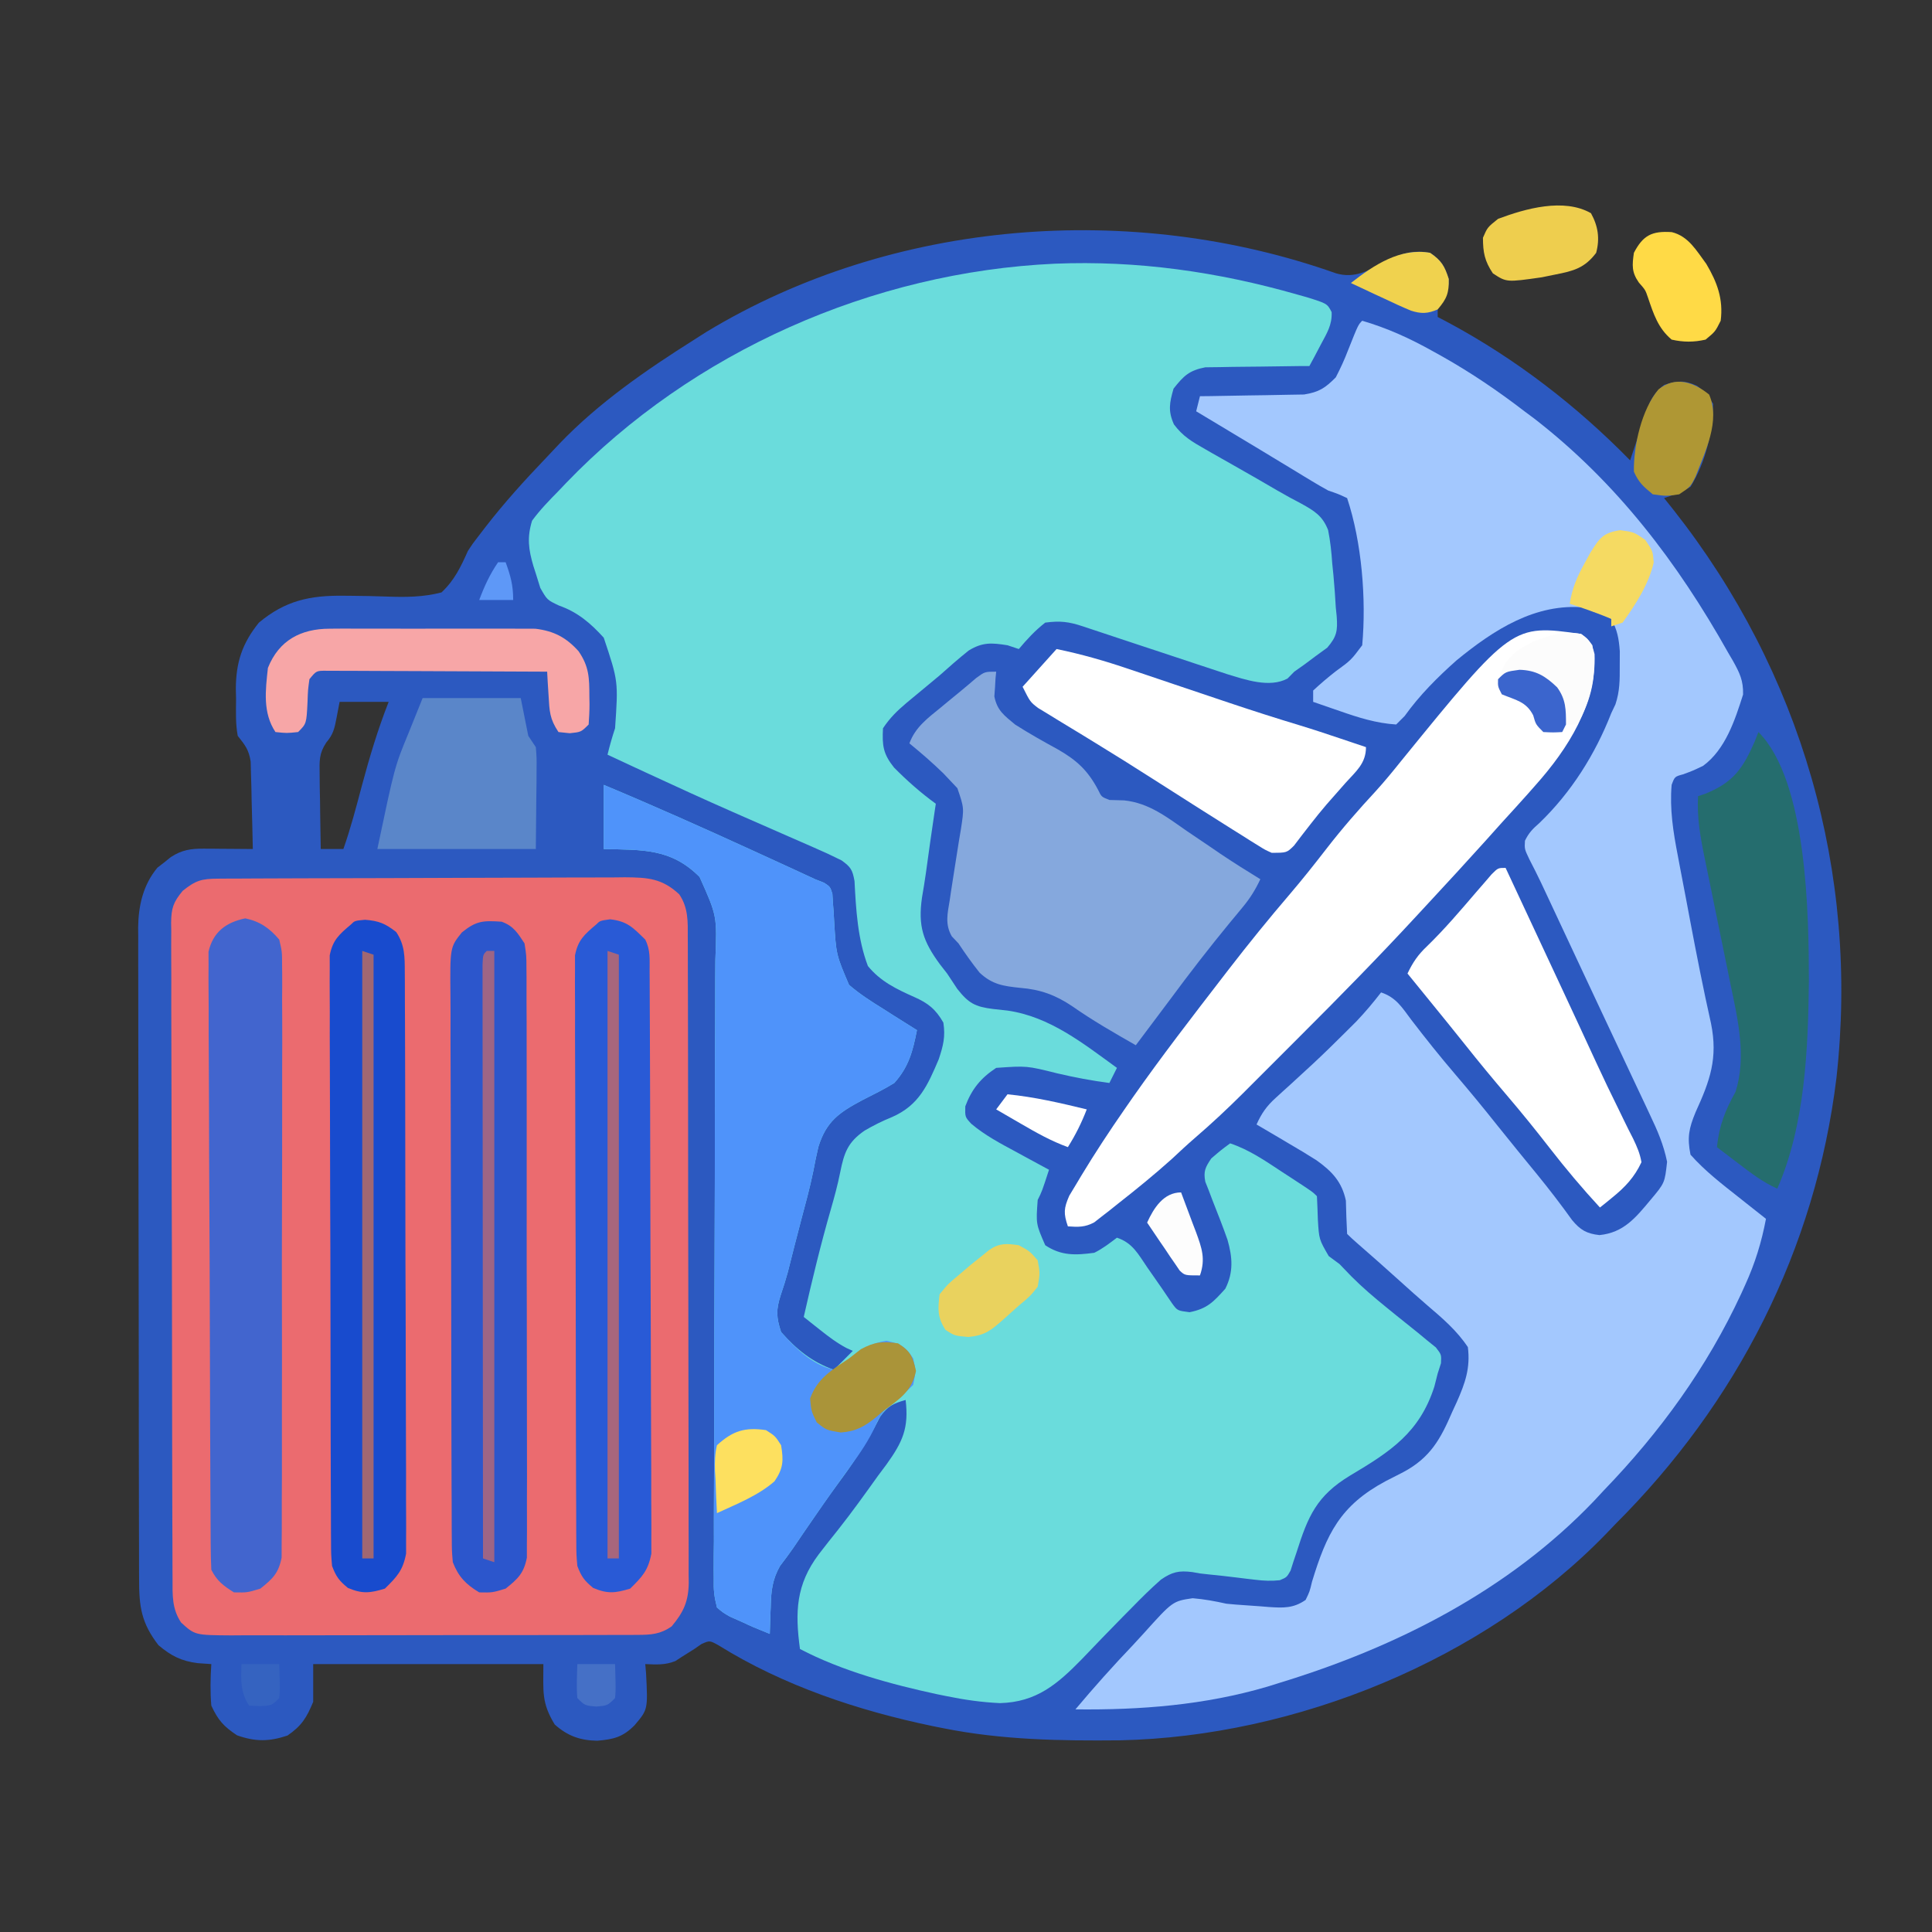
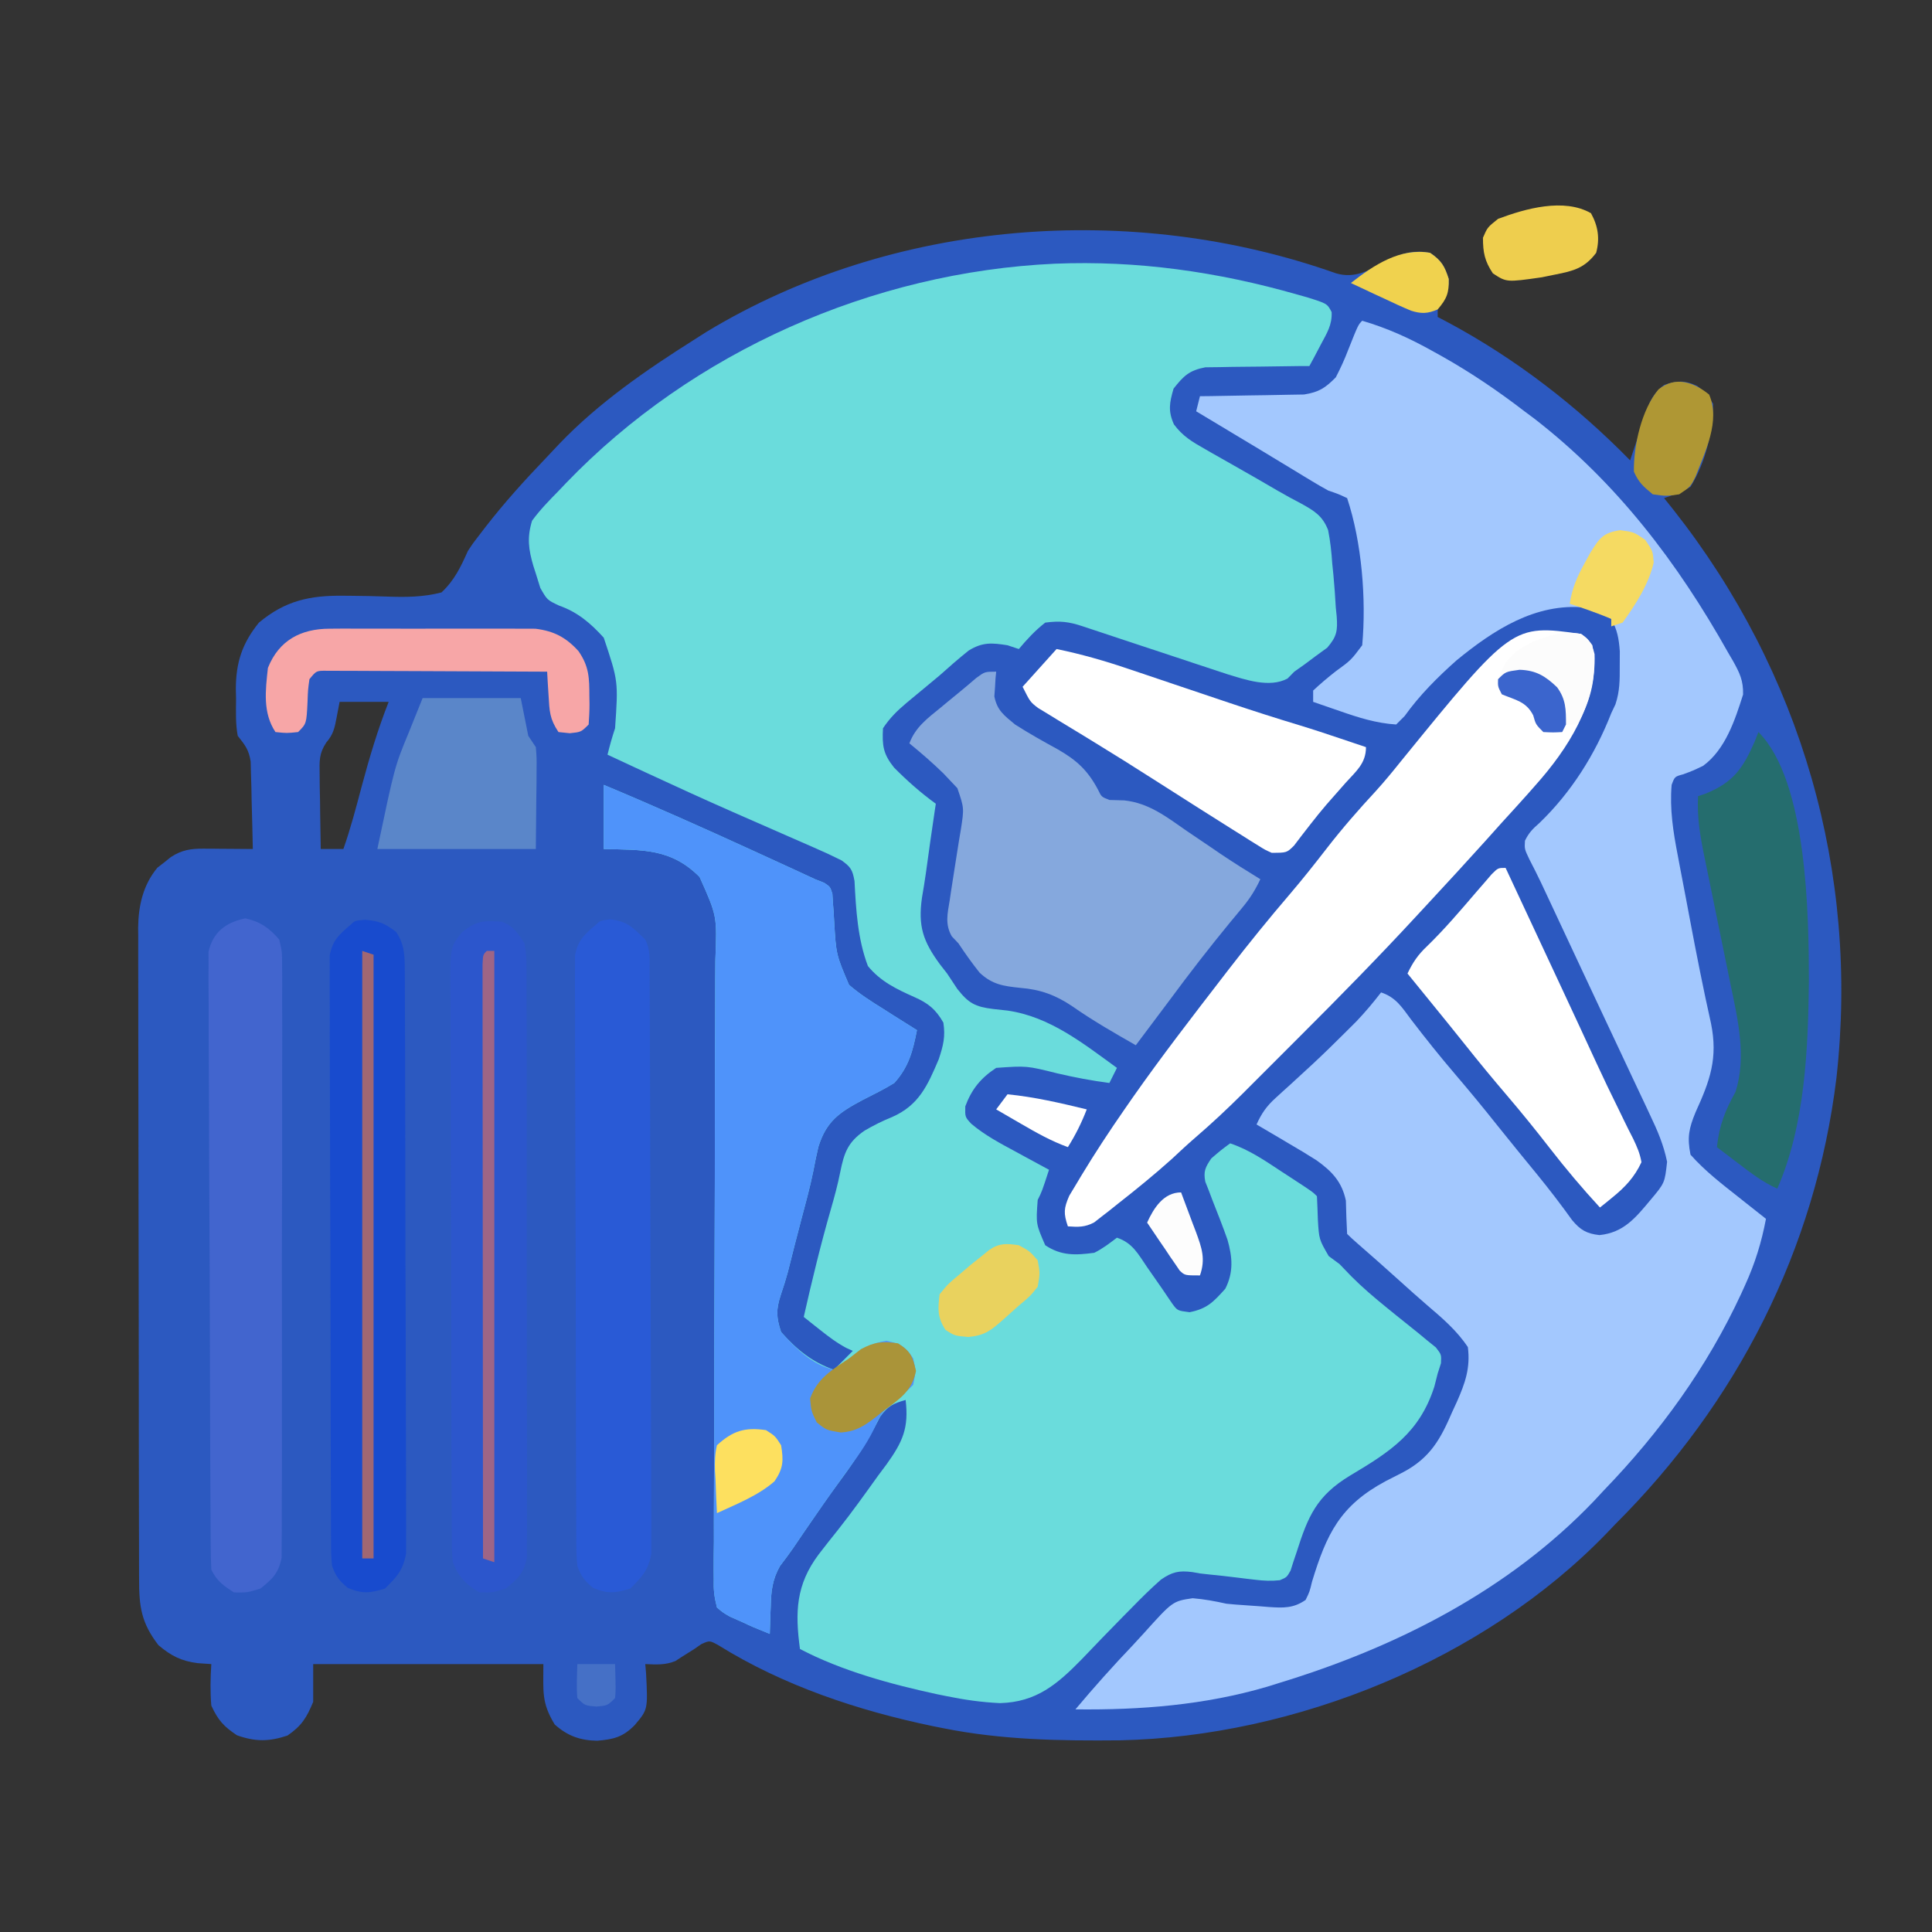
<svg xmlns="http://www.w3.org/2000/svg" version="1.1" width="512" height="512">
  <rect width="100%" height="100%" fill="#333333" stroke="none" />
  <path d="M0 0 C4.984 1.456 8.563 -0.71 12.883 -2.994 C17.105 -5.178 20.118 -6.301 24.946 -5.432 C27.949 -3.377 28.779 -1.955 29.883 1.506 C29.958 5.153 28.992 6.621 26.946 9.568 C26.946 10.228 26.946 10.888 26.946 11.568 C28.4 12.334 28.4 12.334 29.883 13.115 C47.621 22.654 63.854 35.162 77.946 49.568 C78.543 47.78 78.543 47.78 79.153 45.955 C79.688 44.389 80.223 42.822 80.758 41.256 C81.019 40.47 81.28 39.684 81.549 38.875 C81.81 38.118 82.071 37.36 82.34 36.58 C82.576 35.884 82.812 35.187 83.054 34.469 C84.067 32.31 85.111 31.083 86.946 29.568 C90.542 28.474 92.243 28.249 95.696 29.818 C97.946 31.568 97.946 31.568 99.946 34.568 C99.824 42.147 97.951 50.085 93.946 56.568 C91.646 57.952 89.516 58.704 86.946 59.568 C87.768 60.598 88.591 61.628 89.438 62.689 C123.276 105.619 138.686 158.826 132.622 213.232 C127.071 258.773 106.253 299.362 73.946 331.568 C73.214 332.335 72.481 333.102 71.727 333.893 C39.261 367.527 -10.807 387.784 -57.257 388.771 C-73.052 388.926 -88.505 388.682 -104.054 385.568 C-105.467 385.286 -105.467 385.286 -106.908 384.999 C-126.674 380.882 -146.486 374.284 -163.699 363.553 C-165.992 362.292 -165.992 362.292 -168.167 363.264 C-168.79 363.694 -169.413 364.125 -170.054 364.568 C-171.168 365.27 -172.282 365.971 -173.429 366.693 C-173.973 367.047 -174.517 367.4 -175.078 367.764 C-177.778 368.863 -180.17 368.69 -183.054 368.568 C-182.95 369.746 -182.95 369.746 -182.843 370.947 C-182.346 380.6 -182.346 380.6 -185.867 384.756 C-188.953 387.888 -191.374 388.512 -195.804 388.881 C-200.332 388.797 -203.661 387.603 -207.054 384.568 C-210.586 378.758 -210.054 375.886 -210.054 368.568 C-230.184 368.568 -250.314 368.568 -271.054 368.568 C-271.054 371.868 -271.054 375.168 -271.054 378.568 C-272.796 382.789 -274.111 384.919 -277.867 387.506 C-282.768 389.14 -286.363 389.165 -291.242 387.443 C-294.787 385.08 -296.248 383.458 -298.054 379.568 C-298.37 375.875 -298.291 372.265 -298.054 368.568 C-299.25 368.486 -300.447 368.403 -301.679 368.318 C-306.01 367.76 -308.667 366.416 -312.054 363.568 C-316.609 357.66 -317.204 353.361 -317.195 346.08 C-317.198 345.323 -317.201 344.565 -317.204 343.785 C-317.212 341.246 -317.214 338.706 -317.215 336.167 C-317.22 334.347 -317.225 332.527 -317.23 330.707 C-317.243 325.76 -317.25 320.814 -317.254 315.867 C-317.257 312.776 -317.261 309.685 -317.266 306.595 C-317.28 296.922 -317.289 287.249 -317.293 277.576 C-317.298 266.414 -317.315 255.252 -317.344 244.089 C-317.366 235.459 -317.376 226.829 -317.377 218.199 C-317.378 213.045 -317.384 207.892 -317.402 202.738 C-317.418 197.889 -317.421 193.04 -317.412 188.191 C-317.411 186.414 -317.415 184.637 -317.425 182.86 C-317.438 180.428 -317.432 177.997 -317.422 175.565 C-317.43 174.867 -317.438 174.169 -317.446 173.451 C-317.388 167.627 -316.138 162.064 -312.335 157.51 C-311.748 157.055 -311.16 156.6 -310.554 156.131 C-309.966 155.658 -309.379 155.185 -308.773 154.697 C-305.886 152.801 -303.4 152.445 -300.042 152.471 C-298.906 152.476 -298.906 152.476 -297.748 152.48 C-296.569 152.493 -296.569 152.493 -295.367 152.506 C-294.569 152.51 -293.772 152.515 -292.951 152.52 C-290.985 152.531 -289.02 152.549 -287.054 152.568 C-287.135 148.318 -287.248 144.068 -287.367 139.818 C-287.389 138.612 -287.412 137.405 -287.435 136.162 C-287.471 135.002 -287.506 133.842 -287.542 132.646 C-287.582 131.044 -287.582 131.044 -287.622 129.409 C-288.107 126.224 -289.101 125.051 -291.054 122.568 C-291.657 119.34 -291.518 116.098 -291.492 112.818 C-291.522 111.515 -291.522 111.515 -291.552 110.186 C-291.547 103.161 -289.874 98.06 -285.449 92.58 C-278.502 86.766 -271.982 85.333 -262.984 85.443 C-262.254 85.449 -261.524 85.455 -260.772 85.462 C-257.717 85.495 -254.667 85.539 -251.614 85.661 C-246.573 85.844 -241.961 85.833 -237.054 84.568 C-233.624 81.357 -231.952 77.816 -230.054 73.568 C-228.798 71.655 -228.798 71.655 -227.605 70.107 C-226.866 69.146 -226.128 68.184 -225.367 67.193 C-220.414 60.8 -215.026 54.852 -209.436 49.013 C-208.209 47.73 -206.996 46.435 -205.785 45.139 C-195.325 34.233 -182.782 25.604 -170.054 17.568 C-168.993 16.892 -167.932 16.215 -166.839 15.518 C-117.432 -14.366 -54.038 -19.159 0 0 Z M-264.054 113.568 C-264.456 115.672 -264.456 115.672 -264.867 117.818 C-265.393 120.571 -265.733 122.197 -267.582 124.336 C-269.512 127.263 -269.398 129.162 -269.347 132.646 C-269.337 133.807 -269.328 134.967 -269.318 136.162 C-269.293 137.369 -269.268 138.575 -269.242 139.818 C-269.228 141.04 -269.215 142.262 -269.201 143.521 C-269.165 146.538 -269.116 149.553 -269.054 152.568 C-267.074 152.568 -265.094 152.568 -263.054 152.568 C-261.125 147.083 -259.67 141.496 -258.179 135.881 C-256.137 128.273 -253.943 120.902 -251.054 113.568 C-255.344 113.568 -259.634 113.568 -264.054 113.568 Z " fill="#2c59c0ff" transform="translate(354.054,72.432)" />
  <path d="M0 0 C21.873 -0.905 43.263 2.15 64.301 8.177 C65.131 8.41 65.961 8.643 66.816 8.883 C72.2 10.565 72.2 10.565 73.386 12.82 C73.539 16.232 72.142 18.379 70.551 21.365 C69.985 22.442 69.419 23.52 68.836 24.63 C68.392 25.45 67.947 26.27 67.489 27.115 C66.576 27.119 65.663 27.123 64.722 27.127 C61.32 27.154 57.92 27.203 54.519 27.267 C53.05 27.29 51.58 27.305 50.111 27.31 C47.992 27.32 45.876 27.361 43.758 27.408 C42.486 27.423 41.213 27.439 39.902 27.455 C35.627 28.281 34.153 29.734 31.489 33.115 C30.42 36.857 29.989 38.997 31.594 42.584 C33.967 45.753 36.368 47.159 39.809 49.111 C40.427 49.467 41.045 49.823 41.682 50.19 C43.653 51.322 45.633 52.438 47.614 53.552 C48.922 54.296 50.229 55.042 51.536 55.789 C52.173 56.153 52.81 56.517 53.467 56.892 C55.344 57.97 57.214 59.059 59.084 60.151 C61.148 61.341 63.233 62.497 65.353 63.586 C68.826 65.514 70.987 66.823 72.455 70.604 C73.05 73.582 73.348 76.46 73.551 79.49 C73.705 80.994 73.705 80.994 73.862 82.529 C74.137 85.39 74.322 88.245 74.489 91.115 C74.607 92.273 74.607 92.273 74.728 93.454 C74.999 97.289 74.76 98.798 72.223 101.759 C71.238 102.475 70.253 103.19 69.239 103.927 C68.264 104.656 67.29 105.384 66.286 106.134 C65.363 106.788 64.44 107.441 63.489 108.115 C62.896 108.717 62.303 109.319 61.692 109.939 C56.9 112.496 50.517 110.235 45.567 108.732 C43.812 108.16 42.059 107.579 40.309 106.99 C39.375 106.683 38.44 106.376 37.477 106.06 C34.52 105.086 31.567 104.101 28.614 103.115 C26.609 102.452 24.604 101.791 22.598 101.13 C17.558 99.468 12.523 97.795 7.489 96.115 C3.743 94.866 1.432 94.589 -2.511 95.115 C-5.171 97.18 -7.35 99.54 -9.511 102.115 C-10.501 101.785 -11.491 101.455 -12.511 101.115 C-16.725 100.449 -19.117 100.263 -22.8 102.513 C-25.453 104.63 -27.979 106.854 -30.511 109.115 C-31.66 110.078 -32.812 111.036 -33.968 111.99 C-35.15 112.969 -36.331 113.948 -37.511 114.927 C-38.075 115.395 -38.64 115.863 -39.221 116.344 C-41.76 118.487 -43.654 120.329 -45.511 123.115 C-45.749 127.711 -45.478 129.908 -42.574 133.533 C-39.096 137.039 -35.509 140.215 -31.511 143.115 C-31.597 143.683 -31.683 144.251 -31.771 144.836 C-32.601 150.381 -33.385 155.931 -34.139 161.486 C-34.448 163.669 -34.807 165.844 -35.179 168.017 C-36.245 175.531 -34.915 179.546 -30.421 185.666 C-29.791 186.474 -29.161 187.282 -28.511 188.115 C-27.612 189.467 -26.716 190.821 -25.824 192.177 C-22.836 195.973 -21.113 196.917 -16.324 197.509 C-15.066 197.647 -13.807 197.785 -12.511 197.927 C-1.284 199.547 7.51 206.612 16.489 213.115 C15.829 214.435 15.169 215.755 14.489 217.115 C9.785 216.498 5.23 215.636 0.614 214.552 C-7.416 212.545 -7.416 212.545 -15.511 213.115 C-19.59 215.798 -21.999 218.739 -23.699 223.302 C-23.773 226.132 -23.773 226.132 -22.078 227.962 C-18.443 231.01 -14.428 233.125 -10.261 235.365 C-9.421 235.824 -8.58 236.283 -7.714 236.755 C-5.65 237.881 -3.582 239.001 -1.511 240.115 C-3.386 245.865 -3.386 245.865 -4.511 248.115 C-4.979 254.464 -4.979 254.464 -2.511 260.115 C1.725 262.939 5.511 262.789 10.489 262.115 C12.74 260.999 14.471 259.64 16.489 258.115 C20.644 259.5 22.116 262.455 24.489 265.927 C25.78 267.782 27.072 269.637 28.365 271.491 C29.288 272.825 30.195 274.169 31.098 275.517 C32.51 277.455 32.51 277.455 35.739 277.865 C40.46 276.92 42.06 275.128 45.204 271.646 C47.43 267.262 47.1 263.255 45.788 258.662 C44.547 255.133 43.18 251.662 41.801 248.185 C41.479 247.332 41.157 246.478 40.825 245.599 C40.369 244.45 40.369 244.45 39.904 243.278 C39.369 240.491 39.928 239.442 41.489 237.115 C44.114 234.865 44.114 234.865 46.489 233.115 C51.576 234.814 55.795 237.751 60.239 240.677 C61.019 241.184 61.799 241.692 62.602 242.214 C68.327 245.953 68.327 245.953 69.489 247.115 C69.595 249.197 69.673 251.281 69.739 253.365 C70.054 258.568 70.054 258.568 72.614 262.99 C73.563 263.691 74.511 264.392 75.489 265.115 C76.543 266.186 77.584 267.27 78.614 268.365 C81.545 271.302 84.642 273.938 87.864 276.552 C88.794 277.309 89.725 278.066 90.684 278.845 C92.526 280.336 94.375 281.818 96.231 283.291 C97.059 283.975 97.886 284.66 98.739 285.365 C99.86 286.27 99.86 286.27 101.004 287.193 C102.489 289.115 102.489 289.115 102.364 291.384 C102.075 292.285 101.786 293.186 101.489 294.115 C101.195 295.268 100.901 296.422 100.598 297.611 C96.677 309.778 89.029 314.756 78.325 321.126 C69.405 326.514 67.128 331.926 64.084 341.517 C63.804 342.349 63.524 343.18 63.235 344.037 C62.994 344.796 62.754 345.554 62.506 346.336 C61.489 348.115 61.489 348.115 59.646 348.891 C57.399 349.124 55.465 349.05 53.223 348.775 C52.011 348.635 52.011 348.635 50.774 348.492 C49.519 348.336 49.519 348.336 48.239 348.177 C45.769 347.877 43.303 347.589 40.827 347.354 C38.489 347.115 38.489 347.115 36.448 346.731 C32.912 346.285 31.108 346.685 28.14 348.743 C25.468 351.099 22.972 353.559 20.489 356.115 C19.625 356.988 18.761 357.862 17.871 358.762 C14.305 362.394 10.762 366.047 7.256 369.738 C0.697 376.452 -4.837 381.209 -14.503 381.458 C-19.296 381.244 -23.941 380.581 -28.636 379.615 C-29.889 379.362 -29.889 379.362 -31.167 379.104 C-43.339 376.478 -56.442 372.921 -67.511 367.115 C-68.834 357.327 -68.593 350.067 -62.511 341.99 C-60.848 339.825 -59.158 337.686 -57.447 335.559 C-53.726 330.86 -50.246 325.99 -46.761 321.115 C-46.046 320.159 -45.33 319.204 -44.593 318.22 C-40.268 312.192 -38.627 308.554 -39.511 301.115 C-42.781 302.056 -44.244 302.74 -46.25 305.548 C-46.769 306.54 -47.288 307.531 -47.824 308.552 C-50.658 313.691 -53.758 318.348 -57.261 323.048 C-60.006 326.789 -62.638 330.6 -65.261 334.427 C-65.721 335.097 -66.181 335.767 -66.655 336.458 C-67.536 337.744 -68.412 339.034 -69.282 340.328 C-70.402 341.955 -71.594 343.533 -72.792 345.103 C-74.87 348.743 -75.174 351.897 -75.261 355.99 C-75.306 357.022 -75.306 357.022 -75.351 358.076 C-75.421 359.755 -75.468 361.435 -75.511 363.115 C-80.296 361.162 -80.296 361.162 -82.511 360.115 C-84.286 359.325 -84.286 359.325 -86.097 358.52 C-87.974 357.429 -87.974 357.429 -89.511 356.115 C-90.242 353.245 -90.438 351.462 -90.357 348.588 C-90.364 347.827 -90.37 347.066 -90.377 346.281 C-90.391 343.727 -90.354 341.176 -90.318 338.622 C-90.318 336.792 -90.321 334.962 -90.327 333.132 C-90.333 329.189 -90.317 325.247 -90.284 321.305 C-90.232 315.068 -90.232 308.833 -90.239 302.596 C-90.246 290.478 -90.201 278.361 -90.15 266.243 C-90.088 250.833 -90.048 235.424 -90.056 220.014 C-90.058 213.817 -90.034 207.621 -89.99 201.425 C-89.967 197.564 -89.964 193.704 -89.967 189.844 C-89.964 188.057 -89.953 186.27 -89.932 184.484 C-89.481 172.853 -89.481 172.853 -94.113 162.518 C-101.681 154.92 -109.187 155.373 -119.511 155.115 C-119.511 149.505 -119.511 143.895 -119.511 138.115 C-106.207 143.677 -93.059 149.55 -79.949 155.552 C-79.166 155.91 -78.383 156.269 -77.577 156.638 C-75.324 157.669 -73.072 158.702 -70.82 159.736 C-70.141 160.047 -69.463 160.358 -68.764 160.679 C-67.011 161.485 -65.261 162.3 -63.511 163.115 C-62.715 163.43 -61.92 163.745 -61.1 164.069 C-59.511 165.115 -59.511 165.115 -58.921 166.975 C-58.877 167.716 -58.834 168.457 -58.789 169.22 C-58.693 170.449 -58.693 170.449 -58.595 171.703 C-58.547 172.561 -58.499 173.418 -58.449 174.302 C-57.927 183.092 -57.927 183.092 -54.511 191.115 C-51.641 193.588 -48.544 195.567 -45.324 197.552 C-44.479 198.093 -43.634 198.634 -42.763 199.191 C-40.689 200.515 -38.605 201.822 -36.511 203.115 C-37.589 208.628 -38.669 212.847 -42.511 217.115 C-45.252 218.813 -48.138 220.216 -51.011 221.677 C-57.047 224.913 -60.512 227.216 -62.636 234.052 C-63.137 236.179 -63.571 238.306 -63.972 240.453 C-64.869 244.877 -66.074 249.22 -67.231 253.582 C-68.43 258.115 -69.577 262.661 -70.721 267.209 C-71.276 269.251 -71.909 271.273 -72.596 273.274 C-73.863 277.208 -73.808 279.155 -72.511 283.115 C-68.469 287.688 -64.301 291.092 -58.511 293.115 C-56.861 291.465 -55.211 289.815 -53.511 288.115 C-54.073 287.86 -54.635 287.604 -55.214 287.341 C-57.805 285.958 -59.962 284.315 -62.261 282.49 C-63.46 281.542 -63.46 281.542 -64.683 280.576 C-65.588 279.853 -65.588 279.853 -66.511 279.115 C-64.332 269.495 -62.025 259.933 -59.289 250.454 C-58.356 247.221 -57.499 244.051 -56.843 240.748 C-55.798 235.568 -54.829 232.799 -50.386 229.74 C-48.02 228.361 -45.708 227.194 -43.167 226.173 C-35.95 223.022 -33.68 217.744 -30.726 210.806 C-29.532 207.179 -28.937 204.876 -29.511 201.115 C-31.533 197.555 -33.606 195.926 -37.261 194.318 C-41.97 192.223 -46.208 190.183 -49.511 186.115 C-52.227 178.96 -52.665 171.178 -53.057 163.592 C-53.607 160.59 -54.044 159.883 -56.511 158.115 C-58.917 156.91 -61.298 155.804 -63.765 154.744 C-64.49 154.425 -65.216 154.106 -65.963 153.778 C-67.522 153.093 -69.082 152.412 -70.643 151.734 C-74.726 149.959 -78.8 148.163 -82.875 146.369 C-84.099 145.831 -84.099 145.831 -85.348 145.282 C-92.858 141.977 -100.318 138.568 -107.761 135.115 C-108.86 134.605 -109.959 134.095 -111.092 133.57 C-113.566 132.42 -116.039 131.269 -118.511 130.115 C-117.935 127.729 -117.289 125.448 -116.511 123.115 C-115.654 110.659 -115.654 110.659 -119.511 99.115 C-122.955 95.299 -126.443 92.325 -131.324 90.615 C-134.511 89.115 -134.511 89.115 -136.324 85.927 C-136.716 84.669 -137.107 83.411 -137.511 82.115 C-137.727 81.447 -137.942 80.779 -138.164 80.091 C-139.446 75.715 -139.873 72.592 -138.511 68.115 C-136.403 65.226 -133.955 62.722 -131.449 60.177 C-130.805 59.5 -130.161 58.822 -129.498 58.125 C-95.927 23.215 -48.21 2.203 0 0 Z " fill="#6ADCDC" transform="translate(279.511,69.885)" />
-   <path d="M0 0 C1.012 -0.007 2.024 -0.014 3.067 -0.022 C4.182 -0.024 5.297 -0.027 6.445 -0.03 C7.616 -0.036 8.787 -0.043 9.993 -0.05 C13.882 -0.07 17.771 -0.081 21.659 -0.091 C22.998 -0.095 24.337 -0.099 25.676 -0.103 C31.968 -0.123 38.26 -0.137 44.552 -0.145 C51.812 -0.155 59.072 -0.181 66.332 -0.222 C71.944 -0.252 77.557 -0.267 83.17 -0.27 C86.522 -0.272 89.873 -0.281 93.224 -0.306 C96.966 -0.331 100.707 -0.33 104.449 -0.323 C105.556 -0.336 106.663 -0.348 107.803 -0.362 C113.885 -0.32 117.665 -0.072 122.206 4.147 C124.638 7.743 124.492 11.382 124.474 15.573 C124.478 16.324 124.483 17.074 124.487 17.848 C124.5 20.364 124.498 22.88 124.497 25.397 C124.503 27.2 124.51 29.004 124.517 30.808 C124.535 35.708 124.539 40.609 124.541 45.51 C124.543 49.601 124.55 53.691 124.557 57.782 C124.573 67.432 124.578 77.082 124.577 86.733 C124.576 96.689 124.597 106.646 124.628 116.602 C124.654 125.149 124.665 133.696 124.664 142.243 C124.663 147.349 124.669 152.454 124.69 157.559 C124.71 162.361 124.71 167.162 124.695 171.964 C124.693 173.725 124.698 175.487 124.71 177.249 C124.725 179.655 124.716 182.061 124.701 184.467 C124.711 185.163 124.721 185.859 124.732 186.575 C124.662 191.526 123.37 194.376 120.206 198.147 C117.227 200.239 114.757 200.4 111.165 200.408 C110.149 200.415 109.132 200.422 108.085 200.429 C106.976 200.427 105.867 200.424 104.724 200.422 C102.965 200.429 102.965 200.429 101.17 200.437 C97.957 200.449 94.745 200.451 91.532 200.449 C88.848 200.448 86.164 200.453 83.48 200.457 C77.148 200.468 70.815 200.469 64.482 200.463 C57.953 200.457 51.424 200.469 44.895 200.49 C39.286 200.508 33.676 200.514 28.067 200.511 C24.718 200.509 21.37 200.512 18.021 200.525 C14.287 200.538 10.552 200.531 6.818 200.519 C5.711 200.527 4.603 200.535 3.463 200.543 C-6.132 200.477 -6.132 200.477 -9.794 197.147 C-12.239 193.515 -12.082 189.826 -12.068 185.601 C-12.076 184.455 -12.076 184.455 -12.084 183.287 C-12.099 180.727 -12.099 178.167 -12.1 175.606 C-12.108 173.772 -12.116 171.937 -12.125 170.102 C-12.147 165.116 -12.156 160.131 -12.161 155.146 C-12.165 152.032 -12.171 148.918 -12.178 145.804 C-12.203 134.945 -12.216 124.085 -12.219 113.225 C-12.223 103.097 -12.253 92.969 -12.295 82.841 C-12.329 74.149 -12.345 65.456 -12.346 56.764 C-12.346 51.571 -12.355 46.378 -12.384 41.185 C-12.41 36.302 -12.412 31.42 -12.396 26.537 C-12.394 24.744 -12.401 22.951 -12.417 21.159 C-12.437 18.712 -12.427 16.267 -12.408 13.821 C-12.422 13.11 -12.435 12.4 -12.448 11.668 C-12.383 7.794 -11.886 6.258 -9.38 3.23 C-5.921 0.444 -4.35 0.021 0 0 Z " fill="#eb6b6fff" transform="translate(57.794,232.853)" />
  <path d="M0 0 C6.686 1.964 12.614 4.665 18.688 8.062 C19.558 8.546 20.429 9.03 21.326 9.529 C28.967 13.848 36.051 18.651 43 24 C43.869 24.646 44.738 25.292 45.633 25.957 C67.485 42.897 83.572 64.087 97 88 C97.418 88.713 97.835 89.426 98.266 90.16 C100.045 93.372 101.014 95.334 100.934 99.059 C98.779 105.847 96.262 113.602 90.348 117.949 C87.625 119.25 87.625 119.25 85.039 120.203 C82.816 120.809 82.816 120.809 82 123 C81.453 129.403 82.424 135.528 83.645 141.793 C83.815 142.701 83.985 143.61 84.161 144.546 C84.704 147.428 85.258 150.308 85.812 153.188 C86.173 155.099 86.533 157.012 86.893 158.924 C88.616 168.05 90.404 177.152 92.436 186.216 C94.306 195.449 92.181 201.354 88.355 209.723 C86.572 214.034 86.086 216.432 87 221 C90.81 225.302 95.313 228.769 99.812 232.312 C100.505 232.862 101.198 233.412 101.912 233.979 C103.606 235.322 105.303 236.661 107 238 C105.833 244.198 104.111 249.763 101.5 255.5 C101.15 256.273 100.801 257.045 100.44 257.841 C91.375 277.408 78.938 294.52 64 310 C62.745 311.35 62.745 311.35 61.465 312.727 C38.769 336.484 9.082 351.526 -22 361 C-23.047 361.327 -24.093 361.655 -25.172 361.992 C-41.81 366.883 -58.76 368.193 -76 368 C-71.11 362.178 -66.059 356.515 -60.807 351.018 C-59.85 350.004 -58.906 348.977 -57.975 347.939 C-50.231 339.33 -50.231 339.33 -44.931 338.546 C-41.863 338.8 -39.001 339.327 -36 340 C-34.419 340.159 -32.836 340.291 -31.25 340.387 C-30.185 340.463 -30.185 340.463 -29.098 340.541 C-28.405 340.589 -27.713 340.638 -27 340.688 C-25.915 340.777 -25.915 340.777 -24.809 340.869 C-20.916 341.131 -18.243 341.248 -15 339 C-13.933 336.815 -13.933 336.815 -13.309 334.195 C-9.425 321.435 -5.82 313.985 6.172 307.54 C7.742 306.732 9.314 305.929 10.888 305.128 C18.086 301.283 20.774 296.33 23.875 289.125 C24.277 288.252 24.679 287.38 25.094 286.48 C27.29 281.512 28.694 277.536 28 272 C25.052 267.579 21.264 264.353 17.238 260.918 C14.788 258.818 12.393 256.665 10 254.5 C6.197 251.067 2.363 247.674 -1.504 244.312 C-2.357 243.565 -3.198 242.802 -4 242 C-4.165 239.059 -4.255 236.121 -4.328 233.176 C-5.394 228.139 -8.041 225.403 -12.097 222.498 C-14.471 220.979 -16.876 219.54 -19.312 218.125 C-20.148 217.627 -20.984 217.13 -21.846 216.617 C-23.891 215.401 -25.943 214.196 -28 213 C-26.687 210.063 -25.328 208.121 -22.945 205.969 C-22.336 205.411 -21.727 204.854 -21.099 204.279 C-20.447 203.692 -19.796 203.105 -19.125 202.5 C-17.765 201.253 -16.407 200.004 -15.051 198.754 C-14.371 198.128 -13.691 197.501 -12.991 196.856 C-10.041 194.106 -7.165 191.287 -4.312 188.438 C-3.381 187.508 -2.449 186.579 -1.488 185.621 C0.831 183.178 2.942 180.665 5 178 C9.006 179.335 10.557 181.993 13 185.25 C16.785 190.186 20.641 195.025 24.688 199.75 C28.463 204.171 32.156 208.642 35.766 213.199 C37.555 215.442 39.358 217.672 41.172 219.895 C41.741 220.592 42.309 221.288 42.895 222.007 C44.015 223.378 45.135 224.748 46.257 226.116 C49.509 230.102 52.622 234.15 55.619 238.332 C57.794 240.958 59.494 241.945 62.875 242.312 C69.289 241.671 72.476 237.701 76.414 232.98 C80.178 228.501 80.178 228.501 80.795 222.881 C79.867 218.349 78.259 214.626 76.273 210.473 C75.703 209.251 75.703 209.251 75.122 208.005 C73.882 205.354 72.628 202.708 71.375 200.062 C70.514 198.229 69.654 196.394 68.795 194.559 C67.05 190.837 65.3 187.118 63.546 183.4 C61.188 178.403 58.845 173.398 56.508 168.391 C53.978 162.973 51.447 157.557 48.906 152.145 C48.414 151.096 47.923 150.048 47.416 148.968 C46.419 146.878 45.379 144.808 44.31 142.753 C43 140 43 140 43.129 137.805 C44.138 135.714 45.188 134.648 46.938 133.125 C55.395 124.998 61.753 114.883 66 104 C66.366 103.228 66.732 102.456 67.109 101.66 C68.271 98.192 68.265 95.152 68.25 91.5 C68.255 90.211 68.26 88.922 68.266 87.594 C68.016 84.215 67.603 81.964 66 79 C63.557 77.689 63.557 77.689 61 77 C60.34 76.67 59.68 76.34 59 76 C45.921 74.734 34.806 81.956 25 90 C19.954 94.481 15.18 99.251 11.25 104.75 C10.508 105.493 9.765 106.235 9 107 C3.729 106.666 -0.996 105.169 -5.938 103.438 C-6.621 103.204 -7.305 102.97 -8.01 102.729 C-9.675 102.158 -11.338 101.58 -13 101 C-13 100.01 -13 99.02 -13 98 C-11.059 96.194 -9.146 94.562 -7.062 92.938 C-2.971 89.959 -2.971 89.959 0 86 C1.114 73.77 -0.118 58.646 -4 47 C-6.334 45.913 -6.334 45.913 -9 45 C-10.464 44.198 -11.909 43.362 -13.336 42.496 C-14.146 42.007 -14.957 41.517 -15.792 41.013 C-17.071 40.233 -17.071 40.233 -18.375 39.438 C-20.159 38.358 -21.943 37.279 -23.727 36.199 C-24.611 35.662 -25.496 35.125 -26.407 34.572 C-30.18 32.285 -33.965 30.017 -37.75 27.75 C-38.974 27.016 -40.198 26.281 -41.422 25.547 C-42.273 25.036 -43.123 24.526 -44 24 C-43.67 22.68 -43.34 21.36 -43 20 C-42.087 19.991 -41.174 19.981 -40.234 19.972 C-36.832 19.928 -33.431 19.866 -30.03 19.792 C-28.561 19.764 -27.091 19.743 -25.622 19.729 C-23.504 19.707 -21.387 19.661 -19.27 19.609 C-17.997 19.588 -16.724 19.567 -15.413 19.546 C-11.441 18.911 -9.808 17.833 -7 15 C-5.748 12.577 -4.712 10.339 -3.75 7.812 C-1.064 1.064 -1.064 1.064 0 0 Z " fill="#A3C8FE" transform="translate(361,85)" />
  <path d="M0 0 C13.304 5.563 26.452 11.435 39.562 17.438 C40.345 17.796 41.128 18.154 41.935 18.523 C44.188 19.554 46.44 20.587 48.691 21.621 C49.709 22.088 49.709 22.088 50.747 22.564 C52.5 23.371 54.25 24.185 56 25 C56.796 25.315 57.592 25.63 58.412 25.955 C60 27 60 27 60.59 28.86 C60.634 29.601 60.678 30.342 60.723 31.105 C60.786 31.925 60.85 32.744 60.916 33.588 C60.964 34.446 61.013 35.304 61.062 36.188 C61.585 44.977 61.585 44.977 65 53 C67.87 55.473 70.967 57.453 74.188 59.438 C75.032 59.978 75.877 60.519 76.748 61.076 C78.822 62.4 80.906 63.707 83 65 C81.922 70.514 80.842 74.732 77 79 C74.259 80.699 71.373 82.102 68.5 83.562 C62.465 86.798 59 89.101 56.875 95.938 C56.374 98.064 55.941 100.191 55.54 102.338 C54.643 106.763 53.437 111.105 52.28 115.467 C51.081 120.001 49.934 124.547 48.79 129.094 C48.235 131.136 47.602 133.158 46.915 135.16 C45.648 139.094 45.703 141.04 47 145 C50.791 149.289 55.275 153.725 61 155 C63.54 153.704 63.54 153.704 65.875 151.625 C69.187 149.126 70.711 148.051 74.875 147.312 C78.615 148.135 79.929 148.77 82 152 C82.75 155.312 82.75 155.312 82 159 C80.135 160.944 78.12 162.54 76.008 164.211 C74.02 165.983 73.178 167.16 72.125 169.562 C70.367 173.562 68 176.983 65.438 180.5 C61.593 185.785 57.82 191.109 54.125 196.5 C53.673 197.158 53.221 197.816 52.756 198.494 C51.898 199.746 51.045 201.002 50.197 202.261 C49.09 203.869 47.911 205.426 46.727 206.977 C44.644 210.623 44.337 213.775 44.25 217.875 C44.206 218.908 44.206 218.908 44.16 219.961 C44.09 221.64 44.043 223.32 44 225 C39.215 223.047 39.215 223.047 37 222 C35.817 221.474 34.634 220.947 33.414 220.405 C31.537 219.315 31.537 219.315 30 218 C29.27 215.131 29.073 213.347 29.154 210.474 C29.147 209.712 29.141 208.951 29.134 208.166 C29.121 205.612 29.157 203.061 29.193 200.507 C29.193 198.677 29.19 196.847 29.185 195.017 C29.179 191.074 29.195 187.133 29.228 183.19 C29.279 176.954 29.279 170.718 29.272 164.481 C29.265 152.363 29.311 140.246 29.361 128.128 C29.424 112.719 29.463 97.309 29.455 81.899 C29.453 75.703 29.477 69.507 29.522 63.31 C29.545 59.45 29.547 55.589 29.544 51.729 C29.547 49.942 29.558 48.156 29.579 46.369 C30.03 34.738 30.03 34.738 25.398 24.404 C17.831 16.805 10.324 17.258 0 17 C0 11.39 0 5.78 0 0 Z " fill="#4f93faff" transform="translate(160,208)" />
  <path d="M0 0 C2.243 1.633 2.913 2.644 3.574 5.355 C4.102 18.545 -3.464 30.413 -12 40 C-12.7 40.795 -13.4 41.591 -14.121 42.41 C-16.394 44.959 -18.695 47.48 -21 50 C-22.439 51.603 -23.876 53.207 -25.312 54.812 C-30.253 60.299 -35.253 65.727 -40.274 71.139 C-41.384 72.335 -42.492 73.533 -43.6 74.732 C-53.61 85.561 -63.915 96.071 -74.355 106.485 C-76.962 109.087 -79.564 111.695 -82.166 114.303 C-83.849 115.985 -85.532 117.666 -87.215 119.348 C-87.98 120.114 -88.744 120.881 -89.532 121.671 C-93.672 125.793 -97.896 129.752 -102.327 133.559 C-104.417 135.359 -106.422 137.243 -108.438 139.125 C-113.079 143.297 -117.901 147.213 -122.812 151.062 C-123.542 151.647 -124.272 152.232 -125.023 152.834 C-125.723 153.375 -126.423 153.916 -127.145 154.473 C-127.767 154.96 -128.389 155.447 -129.031 155.949 C-131.481 157.257 -133.263 157.191 -136 157 C-137.17 153.578 -137.105 152.24 -135.629 148.871 C-134.956 147.717 -134.266 146.573 -133.562 145.438 C-133.196 144.823 -132.829 144.209 -132.451 143.576 C-128.834 137.584 -124.991 131.749 -121 126 C-120.286 124.97 -119.572 123.94 -118.836 122.879 C-111.217 112.012 -103.101 101.51 -95 91 C-94.2 89.962 -94.2 89.962 -93.384 88.902 C-88.123 82.093 -82.726 75.431 -77.126 68.897 C-73.78 64.976 -70.591 60.952 -67.438 56.875 C-63.318 51.559 -58.962 46.56 -54.383 41.629 C-52.066 39.073 -49.902 36.445 -47.75 33.75 C-18.211 -2.55 -18.211 -2.55 0 0 Z " fill="#ffffffff" transform="translate(419,168)" />
  <path d="M0 0 C-0.058 0.592 -0.116 1.183 -0.176 1.793 C-0.243 2.978 -0.243 2.978 -0.312 4.188 C-0.371 4.965 -0.429 5.742 -0.488 6.543 C0.257 10.291 2.081 11.572 5 14 C8.704 16.379 12.547 18.516 16.406 20.631 C21.427 23.539 24.298 26.196 27.027 31.352 C27.904 33.178 27.904 33.178 30 34 C31.288 34.036 32.576 34.072 33.902 34.109 C40.5 34.79 45.238 38.552 50.562 42.25 C52.543 43.589 54.523 44.928 56.504 46.266 C57.436 46.903 58.368 47.541 59.329 48.197 C62.831 50.56 66.399 52.791 70 55 C68.696 57.803 67.253 60.095 65.277 62.469 C64.743 63.116 64.209 63.764 63.659 64.431 C63.091 65.114 62.523 65.796 61.938 66.5 C56.426 73.202 51.152 80.017 46 87 C44.316 89.253 42.627 91.501 40.938 93.75 C40.183 94.755 39.429 95.761 38.652 96.797 C38.107 97.524 37.562 98.251 37 99 C31.275 95.726 25.592 92.474 20.188 88.688 C15.797 85.726 11.742 84.214 6.402 83.797 C1.912 83.327 -0.996 82.933 -4.379 79.789 C-6.391 77.262 -8.22 74.695 -10 72 C-10.581 71.388 -11.163 70.775 -11.762 70.145 C-13.617 66.931 -12.894 64.065 -12.312 60.562 C-12.159 59.506 -12.159 59.506 -12.002 58.428 C-11.687 56.282 -11.347 54.141 -11 52 C-10.624 49.625 -10.249 47.25 -9.875 44.875 C-9.707 43.882 -9.54 42.89 -9.367 41.867 C-8.484 36.153 -8.484 36.153 -10.285 30.875 C-10.872 30.256 -11.458 29.637 -12.062 29 C-12.694 28.33 -13.326 27.659 -13.977 26.969 C-16.871 24.153 -19.872 21.554 -23 19 C-21.428 14.698 -18.127 12.302 -14.688 9.5 C-14.118 9.027 -13.549 8.554 -12.963 8.066 C-11.842 7.138 -10.717 6.214 -9.587 5.297 C-8.129 4.106 -6.698 2.882 -5.27 1.656 C-3 0 -3 0 0 0 Z " fill="#85a8ddff" transform="translate(264,178)" />
  <path d="M0 0 C3.668 0.282 5.364 1.005 8.25 3.25 C10.561 6.731 10.508 9.805 10.524 13.917 C10.532 14.92 10.532 14.92 10.54 15.944 C10.555 18.184 10.556 20.423 10.556 22.664 C10.564 24.27 10.572 25.877 10.582 27.483 C10.604 31.847 10.612 36.211 10.617 40.574 C10.621 43.301 10.627 46.027 10.634 48.754 C10.659 58.266 10.672 67.778 10.676 77.291 C10.679 86.157 10.709 95.022 10.751 103.888 C10.786 111.501 10.801 119.114 10.802 126.727 C10.803 131.273 10.811 135.819 10.84 140.366 C10.866 144.642 10.868 148.918 10.852 153.195 C10.85 154.763 10.857 156.331 10.873 157.899 C10.893 160.043 10.883 162.185 10.865 164.329 C10.867 165.528 10.869 166.727 10.871 167.962 C10.027 172.431 8.483 174.073 5.25 177.25 C1.289 178.452 -0.738 178.677 -4.562 177.062 C-6.929 175.102 -7.666 174.09 -8.75 171.25 C-9.01 168.195 -9.01 168.195 -9.024 164.539 C-9.029 163.865 -9.035 163.191 -9.04 162.497 C-9.055 160.241 -9.056 157.985 -9.056 155.729 C-9.064 154.111 -9.072 152.493 -9.082 150.875 C-9.104 146.48 -9.112 142.085 -9.117 137.691 C-9.121 134.946 -9.127 132.2 -9.134 129.455 C-9.159 119.879 -9.172 110.303 -9.176 100.727 C-9.179 91.799 -9.209 82.871 -9.251 73.942 C-9.286 66.277 -9.301 58.613 -9.302 50.948 C-9.303 46.37 -9.311 41.792 -9.34 37.214 C-9.366 32.908 -9.368 28.604 -9.352 24.299 C-9.35 22.719 -9.357 21.139 -9.373 19.559 C-9.393 17.401 -9.383 15.246 -9.365 13.088 C-9.368 11.278 -9.368 11.278 -9.371 9.431 C-8.576 5.357 -6.868 3.888 -3.75 1.25 C-2.75 0.25 -2.75 0.25 0 0 Z " fill="#184bceff" transform="translate(96.75,243.75)" />
  <path d="M0 0 C4.578 0.518 6.045 2.183 9.312 5.375 C10.734 8.217 10.452 10.622 10.466 13.801 C10.471 14.468 10.475 15.136 10.48 15.823 C10.493 18.069 10.499 20.315 10.505 22.562 C10.513 24.168 10.522 25.774 10.53 27.38 C10.556 32.665 10.572 37.95 10.586 43.234 C10.591 45.053 10.597 46.871 10.602 48.689 C10.624 56.252 10.642 63.814 10.654 71.377 C10.67 82.22 10.703 93.063 10.76 103.906 C10.799 111.528 10.818 119.149 10.824 126.77 C10.827 131.324 10.839 135.876 10.872 140.43 C10.902 144.714 10.908 148.998 10.896 153.283 C10.896 154.854 10.904 156.426 10.922 157.997 C10.945 160.146 10.936 162.292 10.921 164.441 C10.924 165.642 10.927 166.843 10.931 168.081 C10.091 172.557 8.55 174.195 5.312 177.375 C1.352 178.577 -0.676 178.802 -4.5 177.188 C-6.866 175.227 -7.603 174.215 -8.688 171.375 C-8.948 168.32 -8.948 168.32 -8.962 164.664 C-8.967 163.99 -8.972 163.316 -8.978 162.622 C-8.993 160.366 -8.993 158.11 -8.994 155.854 C-9.002 154.236 -9.01 152.618 -9.019 151 C-9.041 146.605 -9.05 142.21 -9.055 137.816 C-9.059 135.071 -9.065 132.325 -9.072 129.58 C-9.096 120.004 -9.109 110.428 -9.113 100.852 C-9.117 91.924 -9.147 82.996 -9.188 74.067 C-9.223 66.402 -9.239 58.738 -9.239 51.073 C-9.24 46.495 -9.249 41.917 -9.277 37.339 C-9.303 33.033 -9.306 28.729 -9.29 24.424 C-9.288 22.844 -9.295 21.264 -9.31 19.684 C-9.331 17.526 -9.32 15.371 -9.302 13.213 C-9.305 11.403 -9.305 11.403 -9.308 9.556 C-8.513 5.482 -6.806 4.013 -3.688 1.375 C-2.688 0.375 -2.688 0.375 0 0 Z " fill="#295ad6ff" transform="translate(161.688,243.625)" />
  <path d="M0 0 C3.157 1.132 4.242 2.972 6.07 5.742 C6.576 8.936 6.576 8.936 6.585 12.612 C6.595 13.63 6.595 13.63 6.606 14.668 C6.624 16.935 6.614 19.202 6.604 21.469 C6.611 23.097 6.62 24.725 6.63 26.353 C6.652 30.77 6.649 35.187 6.641 39.605 C6.635 43.293 6.643 46.981 6.65 50.669 C6.667 59.368 6.663 68.068 6.647 76.768 C6.63 85.743 6.646 94.719 6.678 103.694 C6.705 111.401 6.712 119.108 6.703 126.816 C6.699 131.418 6.701 136.021 6.721 140.624 C6.74 144.951 6.734 149.278 6.709 153.605 C6.704 155.193 6.708 156.781 6.72 158.369 C6.736 160.538 6.721 162.704 6.699 164.873 C6.698 166.086 6.697 167.299 6.697 168.548 C5.887 172.678 4.32 174.15 1.07 176.742 C-2.43 177.805 -2.43 177.805 -5.93 177.742 C-9.486 175.608 -11.441 173.58 -12.93 169.742 C-13.19 166.721 -13.19 166.721 -13.204 163.113 C-13.209 162.449 -13.214 161.784 -13.22 161.099 C-13.235 158.873 -13.235 156.647 -13.236 154.42 C-13.244 152.824 -13.252 151.227 -13.261 149.63 C-13.283 145.293 -13.292 140.957 -13.297 136.62 C-13.301 133.91 -13.307 131.2 -13.314 128.491 C-13.339 119.037 -13.352 109.583 -13.355 100.129 C-13.359 91.317 -13.389 82.506 -13.431 73.695 C-13.465 66.129 -13.481 58.563 -13.481 50.996 C-13.482 46.478 -13.491 41.96 -13.519 37.441 C-13.546 33.191 -13.548 28.941 -13.532 24.691 C-13.53 23.133 -13.537 21.574 -13.553 20.016 C-13.68 6.77 -13.68 6.77 -10.517 2.831 C-6.681 -0.265 -4.924 -0.318 0 0 Z " fill="#2c56ccff" transform="translate(132.93,244.258)" />
  <path d="M0 0 C3.895 0.811 6.465 2.626 9 5.625 C9.752 8.834 9.752 8.834 9.755 12.533 C9.764 13.215 9.772 13.898 9.781 14.601 C9.803 16.883 9.782 19.162 9.76 21.443 C9.767 23.081 9.776 24.719 9.787 26.357 C9.811 30.802 9.796 35.245 9.773 39.689 C9.754 44.341 9.765 48.992 9.772 53.644 C9.778 61.455 9.76 69.266 9.727 77.078 C9.69 86.108 9.692 95.138 9.714 104.168 C9.735 112.856 9.728 121.543 9.708 130.231 C9.7 133.928 9.702 137.625 9.712 141.321 C9.723 145.675 9.708 150.028 9.675 154.382 C9.667 155.979 9.667 157.577 9.677 159.175 C9.688 161.356 9.669 163.536 9.642 165.717 C9.638 166.938 9.635 168.158 9.632 169.416 C8.817 173.554 7.259 175.028 4 177.625 C0.5 178.688 0.5 178.688 -3 178.625 C-5.802 176.859 -7.515 175.595 -9 172.625 C-9.107 170.445 -9.148 168.261 -9.161 166.078 C-9.166 165.398 -9.171 164.718 -9.176 164.017 C-9.192 161.727 -9.2 159.437 -9.209 157.147 C-9.218 155.51 -9.228 153.872 -9.238 152.235 C-9.27 146.848 -9.29 141.461 -9.309 136.074 C-9.312 135.158 -9.315 134.243 -9.319 133.299 C-9.349 124.665 -9.376 116.031 -9.393 107.398 C-9.415 96.345 -9.457 85.294 -9.526 74.242 C-9.574 66.476 -9.598 58.709 -9.605 50.943 C-9.61 46.302 -9.625 41.661 -9.665 37.02 C-9.702 32.654 -9.71 28.289 -9.697 23.923 C-9.697 22.321 -9.707 20.718 -9.729 19.116 C-9.756 16.927 -9.747 14.742 -9.728 12.553 C-9.735 10.716 -9.735 10.716 -9.741 8.843 C-8.556 3.697 -5.241 1.092 0 0 Z " fill="#4265ceff" transform="translate(65,243.375)" />
  <path d="M0 0 C4.349 9.31 8.695 18.622 13.037 27.936 C13.662 29.275 14.287 30.615 14.912 31.955 C17.95 38.469 20.979 44.986 23.984 51.516 C25.916 55.703 27.903 59.854 29.953 63.984 C30.619 65.36 30.619 65.36 31.298 66.763 C32.114 68.449 32.951 70.125 33.814 71.788 C34.82 73.899 35.614 75.693 36 78 C34.143 81.984 31.644 84.634 28.25 87.375 C27.636 87.878 27.023 88.38 26.391 88.898 C25.932 89.262 25.473 89.625 25 90 C20.319 84.93 15.917 79.697 11.688 74.25 C7.995 69.494 4.223 64.829 0.312 60.25 C-3.454 55.839 -7.139 51.378 -10.742 46.832 C-13.803 42.993 -16.902 39.184 -20 35.375 C-20.589 34.651 -21.178 33.927 -21.785 33.18 C-23.189 31.453 -24.595 29.727 -26 28 C-24.576 25.022 -23.221 23.021 -20.812 20.75 C-16.186 16.257 -12.045 11.387 -7.852 6.492 C-7.137 5.67 -6.423 4.847 -5.688 4 C-4.703 2.855 -4.703 2.855 -3.699 1.688 C-2 0 -2 0 0 0 Z " fill="#ffffffff" transform="translate(399,230)" />
  <path d="M0 0 C12.994 12.994 13.342 48.686 13.375 65.938 C13.173 83.986 12.372 104.215 5 121 C1.199 119.321 -1.971 116.885 -5.25 114.375 C-5.804 113.955 -6.359 113.535 -6.93 113.102 C-8.289 112.071 -9.645 111.036 -11 110 C-10.384 104.241 -8.838 100.333 -6.059 95.332 C-3.12 86.081 -5.456 76.073 -7.406 66.824 C-7.772 65.01 -7.772 65.01 -8.146 63.159 C-8.92 59.333 -9.709 55.51 -10.5 51.688 C-11.29 47.847 -12.076 44.005 -12.854 40.162 C-13.336 37.781 -13.826 35.401 -14.323 33.023 C-15.431 27.581 -16.307 22.557 -16 17 C-15.348 16.778 -14.695 16.557 -14.023 16.328 C-6.635 13.321 -4.119 9.682 -0.961 2.449 C-0.644 1.641 -0.327 0.833 0 0 Z " fill="#256d6eff" transform="translate(466,194)" />
  <path d="M0 0 C6.606 1.355 12.885 3.165 19.266 5.336 C20.221 5.657 21.176 5.977 22.16 6.308 C25.192 7.326 28.221 8.35 31.25 9.375 C35.234 10.718 39.218 12.059 43.203 13.398 C44.157 13.719 45.111 14.04 46.094 14.371 C52.164 16.405 58.25 18.353 64.379 20.204 C68.048 21.318 71.679 22.527 75.312 23.75 C75.969 23.97 76.626 24.191 77.303 24.418 C78.869 24.944 80.435 25.472 82 26 C82 30.352 79.331 32.412 76.562 35.5 C75.458 36.751 74.355 38.004 73.254 39.258 C72.704 39.883 72.153 40.509 71.586 41.153 C70.122 42.858 68.719 44.593 67.34 46.367 C66.568 47.36 65.796 48.352 65 49.375 C64.319 50.27 63.639 51.164 62.938 52.086 C61 54 61 54 57 54 C55.243 53.212 55.243 53.212 53.445 52.086 C52.76 51.662 52.075 51.238 51.369 50.802 C50.628 50.331 49.888 49.86 49.125 49.375 C48.337 48.884 47.549 48.392 46.737 47.886 C44.151 46.268 41.574 44.636 39 43 C38.14 42.454 37.279 41.909 36.393 41.347 C32.805 39.07 29.219 36.791 25.642 34.498 C20.571 31.25 15.475 28.053 10.336 24.914 C9.237 24.24 8.138 23.565 7.006 22.87 C4.873 21.563 2.735 20.264 0.591 18.974 C-0.372 18.382 -1.336 17.79 -2.328 17.18 C-3.183 16.661 -4.038 16.143 -4.919 15.609 C-7 14 -7 14 -9 10 C-6.03 6.7 -3.06 3.4 0 0 Z " fill="#ffffffff" transform="translate(280,172)" />
  <path d="M0 0 C8.58 0 17.16 0 26 0 C26.66 3.3 27.32 6.6 28 10 C28.66 10.99 29.32 11.98 30 13 C30.227 15.819 30.227 15.819 30.195 19.199 C30.19 20.288 30.185 21.377 30.18 22.499 C30.162 23.881 30.144 25.263 30.125 26.688 C30.084 31.081 30.043 35.474 30 40 C16.14 40 2.28 40 -12 40 C-7.401 18.156 -7.401 18.156 -3.75 9.312 C-2.513 6.239 -1.275 3.166 0 0 Z " fill="#5a86c9ff" transform="translate(112,185)" />
  <path d="M0 0 C1.892 -0.014 1.892 -0.014 3.823 -0.029 C5.192 -0.023 6.561 -0.017 7.93 -0.01 C9.343 -0.012 10.757 -0.015 12.17 -0.019 C15.128 -0.023 18.086 -0.017 21.044 -0.003 C24.825 0.014 28.605 0.004 32.385 -0.014 C35.303 -0.025 38.221 -0.021 41.138 -0.013 C42.532 -0.011 43.925 -0.014 45.318 -0.021 C47.271 -0.028 49.223 -0.015 51.176 0 C52.284 0.002 53.393 0.005 54.535 0.007 C59.438 0.606 62.67 2.299 65.965 5.951 C68.779 10.016 68.836 13.062 68.84 17.888 C68.852 18.578 68.865 19.267 68.877 19.978 C68.882 21.783 68.774 23.587 68.653 25.388 C66.653 27.388 66.653 27.388 63.653 27.701 C62.663 27.598 61.673 27.494 60.653 27.388 C58.305 23.867 58.276 21.88 58.028 17.701 C57.915 15.931 57.915 15.931 57.801 14.126 C57.752 13.223 57.703 12.319 57.653 11.388 C49.734 11.342 41.815 11.306 33.896 11.285 C30.219 11.274 26.542 11.26 22.865 11.237 C19.319 11.216 15.772 11.204 12.225 11.198 C10.871 11.195 9.516 11.187 8.161 11.177 C6.267 11.162 4.373 11.161 2.479 11.161 C0.86 11.154 0.86 11.154 -0.791 11.148 C-3.514 11.13 -3.514 11.13 -5.347 13.388 C-5.736 16.215 -5.736 16.215 -5.847 19.388 C-6.125 25.166 -6.125 25.166 -8.347 27.388 C-11.347 27.701 -11.347 27.701 -14.347 27.388 C-17.749 22.285 -17.005 16.337 -16.347 10.388 C-13.42 3.047 -7.579 0.016 0 0 Z " fill="#F7A6A7" transform="translate(87.347,166.612)" />
  <path d="M0 0 C0.66 0 1.32 0 2 0 C2 53.46 2 106.92 2 162 C1.01 161.67 0.02 161.34 -1 161 C-1.023 140.156 -1.041 119.312 -1.052 98.468 C-1.057 88.79 -1.064 79.112 -1.075 69.435 C-1.085 61.003 -1.092 52.571 -1.094 44.139 C-1.095 39.672 -1.098 35.205 -1.106 30.737 C-1.112 26.537 -1.115 22.337 -1.113 18.137 C-1.113 16.591 -1.115 15.045 -1.119 13.499 C-1.124 11.398 -1.123 9.296 -1.12 7.194 C-1.121 6.016 -1.122 4.837 -1.123 3.622 C-1 1 -1 1 0 0 Z " fill="#9e6585ff" transform="translate(129,252)" />
  <path d="M0 0 C0.99 0.33 1.98 0.66 3 1 C3 53.8 3 106.6 3 161 C2.01 161 1.02 161 0 161 C0 107.87 0 54.74 0 0 Z " fill="#a06772ff" transform="translate(96,252)" />
-   <path d="M0 0 C0.99 0.33 1.98 0.66 3 1 C3 53.8 3 106.6 3 161 C2.01 161 1.02 161 0 161 C0 107.87 0 54.74 0 0 Z " fill="#a7667cff" transform="translate(161,252)" />
-   <path d="M0 0 C4.461 1.104 6.546 4.932 9.145 8.422 C12.039 13.312 13.688 17.762 12.957 23.484 C11.52 26.359 11.52 26.359 8.957 28.484 C5.813 29.2 3.102 29.192 -0.043 28.484 C-3.65 25.447 -4.838 21.677 -6.316 17.332 C-7.003 15.323 -7.003 15.323 -8.73 13.359 C-10.666 10.594 -10.514 8.782 -10.043 5.484 C-7.626 0.851 -5.286 -0.353 0 0 Z " fill="#ffda46ff" transform="translate(443.043,61.516)" />
  <path d="M0 0 C1.886 3.429 2.389 6.681 1.375 10.5 C-1.641 14.522 -4.605 15.308 -9.438 16.25 C-10.62 16.492 -11.802 16.735 -13.02 16.984 C-22.375 18.322 -22.375 18.322 -26 15.938 C-28.177 12.672 -28.625 10.42 -28.625 6.5 C-27.438 3.75 -27.438 3.75 -24.625 1.5 C-17.343 -1.235 -7.161 -4.092 0 0 Z " fill="#eece4eff" transform="translate(421.625,56.5)" />
  <path d="M0 0 C3.052 7.001 -1.063 15.097 -3.586 21.715 C-4.938 24.438 -4.938 24.438 -7.938 26.438 C-11.312 26.938 -11.312 26.938 -14.938 26.438 C-17.515 24.29 -18.631 23.35 -19.938 20.438 C-20.056 13.564 -17.896 3.951 -13.418 -1.367 C-8.983 -4.948 -4.185 -3.375 0 0 Z " fill="#af9734ff" transform="translate(452.938,104.562)" />
  <path d="M0 0 C1.66 1.18 1.66 1.18 3 3 C4.289 10.735 2.812 17.261 -1 24 C-2.32 24 -3.64 24 -5 24 C-5 24.66 -5 25.32 -5 26 C-7.375 26.125 -7.375 26.125 -10 26 C-12 24 -12 24 -12.688 21.562 C-14.566 17.895 -17.297 17.549 -21 16 C-22.188 14.25 -22.188 14.25 -22 12 C-20.034 6.593 -17.866 4.57 -12.688 2.062 C-8.181 0.239 -4.814 -0.802 0 0 Z " fill="#fcfcfcff" transform="translate(419,168)" />
-   <path d="M0 0 C3.313 2.123 3.881 3.475 4.75 7.312 C3.634 12.802 0.352 14.768 -4 18 C-4.597 18.512 -5.194 19.024 -5.809 19.551 C-8.841 22.037 -11.229 23.354 -15.188 23.625 C-19 23 -19 23 -21.562 20.938 C-23 18 -23 18 -23.312 14.625 C-21.363 9.242 -17.628 7.121 -13 4 C-11.969 3.196 -10.938 2.391 -9.875 1.562 C-6.258 -0.403 -4.059 -0.601 0 0 Z " fill="#aa9439ff" transform="translate(238,356)" />
+   <path d="M0 0 C3.313 2.123 3.881 3.475 4.75 7.312 C3.634 12.802 0.352 14.768 -4 18 C-8.841 22.037 -11.229 23.354 -15.188 23.625 C-19 23 -19 23 -21.562 20.938 C-23 18 -23 18 -23.312 14.625 C-21.363 9.242 -17.628 7.121 -13 4 C-11.969 3.196 -10.938 2.391 -9.875 1.562 C-6.258 -0.403 -4.059 -0.601 0 0 Z " fill="#aa9439ff" transform="translate(238,356)" />
  <path d="M0 0 C2.875 1.562 2.875 1.562 5 4 C5.625 7.438 5.625 7.438 5 11 C3 13.5 3 13.5 0 16 C-1.396 17.249 -2.792 18.499 -4.188 19.75 C-7.407 22.581 -8.996 23.907 -13.375 24.312 C-17 24 -17 24 -19.438 22.438 C-21.611 19.047 -21.46 16.975 -21 13 C-18.734 10.234 -18.734 10.234 -15.75 7.75 C-14.775 6.92 -13.801 6.09 -12.797 5.234 C-11.874 4.497 -10.951 3.76 -10 3 C-9.282 2.416 -8.564 1.832 -7.824 1.23 C-5.081 -0.62 -3.231 -0.462 0 0 Z " fill="#e9d25eff" transform="translate(270,330)" />
  <path d="M0 0 C3.625 0.5 3.625 0.5 6.625 2.562 C8.625 5.5 8.625 5.5 8.875 8.562 C7.574 14.315 4.039 19.774 0.625 24.5 C-0.365 24.83 -1.355 25.16 -2.375 25.5 C-2.375 24.84 -2.375 24.18 -2.375 23.5 C-5.997 22.009 -9.651 20.713 -13.375 19.5 C-12.773 15.463 -11.472 12.437 -9.5 8.875 C-8.987 7.934 -8.474 6.993 -7.945 6.023 C-5.551 2.176 -4.579 0.678 0 0 Z " fill="#f5da62ff" transform="translate(429.375,140.5)" />
  <path d="M0 0 C2.438 1.562 2.438 1.562 4 4 C4.67 8.093 4.606 10.112 2.25 13.562 C-2.108 17.375 -7.796 19.585 -13 22 C-13.162 19.081 -13.281 16.171 -13.375 13.25 C-13.425 12.425 -13.476 11.6 -13.527 10.75 C-13.585 8.364 -13.554 6.323 -13 4 C-8.818 0.192 -5.614 -0.832 0 0 Z " fill="#fde05fff" transform="translate(203,379)" />
  <path d="M0 0 C3.003 2.055 3.833 3.476 4.938 6.938 C5.014 10.663 4.417 12.18 2 15 C-0.626 16.139 -2.37 16.203 -5.093 15.324 C-7.535 14.302 -9.924 13.203 -12.312 12.062 C-13.148 11.676 -13.984 11.29 -14.846 10.893 C-16.903 9.94 -18.954 8.976 -21 8 C-14.984 3.284 -7.898 -1.422 0 0 Z " fill="#f0d24eff" transform="translate(379,67)" />
  <path d="M0 0 C7.156 0.702 14.019 2.308 21 4 C19.617 7.578 18.044 10.748 16 14 C11.606 12.404 7.71 10.22 3.688 7.875 C3.042 7.502 2.397 7.13 1.732 6.746 C0.153 5.834 -1.424 4.917 -3 4 C-2.01 2.68 -1.02 1.36 0 0 Z " fill="#ffffffff" transform="translate(267,290)" />
  <path d="M0 0 C1.036 2.724 2.054 5.453 3.062 8.188 C3.357 8.956 3.652 9.725 3.955 10.518 C5.477 14.69 6.538 17.616 5 22 C1 22 1 22 -0.372 20.715 C-0.77 20.128 -1.168 19.542 -1.578 18.938 C-2.016 18.306 -2.455 17.674 -2.906 17.023 C-3.35 16.356 -3.793 15.688 -4.25 15 C-4.709 14.332 -5.168 13.665 -5.641 12.977 C-6.772 11.326 -7.888 9.664 -9 8 C-7.26 4.165 -4.637 0 0 0 Z " fill="#fdfdfdff" transform="translate(313,316)" />
  <path d="M0 0 C4.369 0.128 6.847 1.657 9.965 4.641 C12.312 7.878 12.312 10.544 12.312 14.5 C11.982 15.16 11.652 15.82 11.312 16.5 C8.938 16.625 8.938 16.625 6.312 16.5 C4.312 14.5 4.312 14.5 3.625 12.062 C1.746 8.395 -0.984 8.049 -4.688 6.5 C-5.75 4.438 -5.75 4.438 -5.688 2.5 C-3.688 0.5 -3.688 0.5 0 0 Z " fill="#3B65CD" transform="translate(402.688,177.5)" />
  <path d="M0 0 C3.3 0 6.6 0 10 0 C10.195 6.836 10.195 6.836 10 9 C8 11 8 11 5 11.25 C2 11 2 11 0 9 C-0.272 5.982 -0.087 3.036 0 0 Z " fill="#4570C6" transform="translate(153,441)" />
-   <path d="M0 0 C3.3 0 6.6 0 10 0 C10.195 6.836 10.195 6.836 10 9 C8 11 8 11 4.875 11.125 C3.926 11.084 2.978 11.043 2 11 C-0.326 7.366 -0.163 4.229 0 0 Z " fill="#3563c0ff" transform="translate(64,441)" />
-   <path d="M0 0 C0.66 0 1.32 0 2 0 C3.316 3.62 4 6.096 4 10 C1.03 10 -1.94 10 -5 10 C-3.667 6.412 -2.169 3.164 0 0 Z " fill="#5e98f7ff" transform="translate(132,149)" />
</svg>